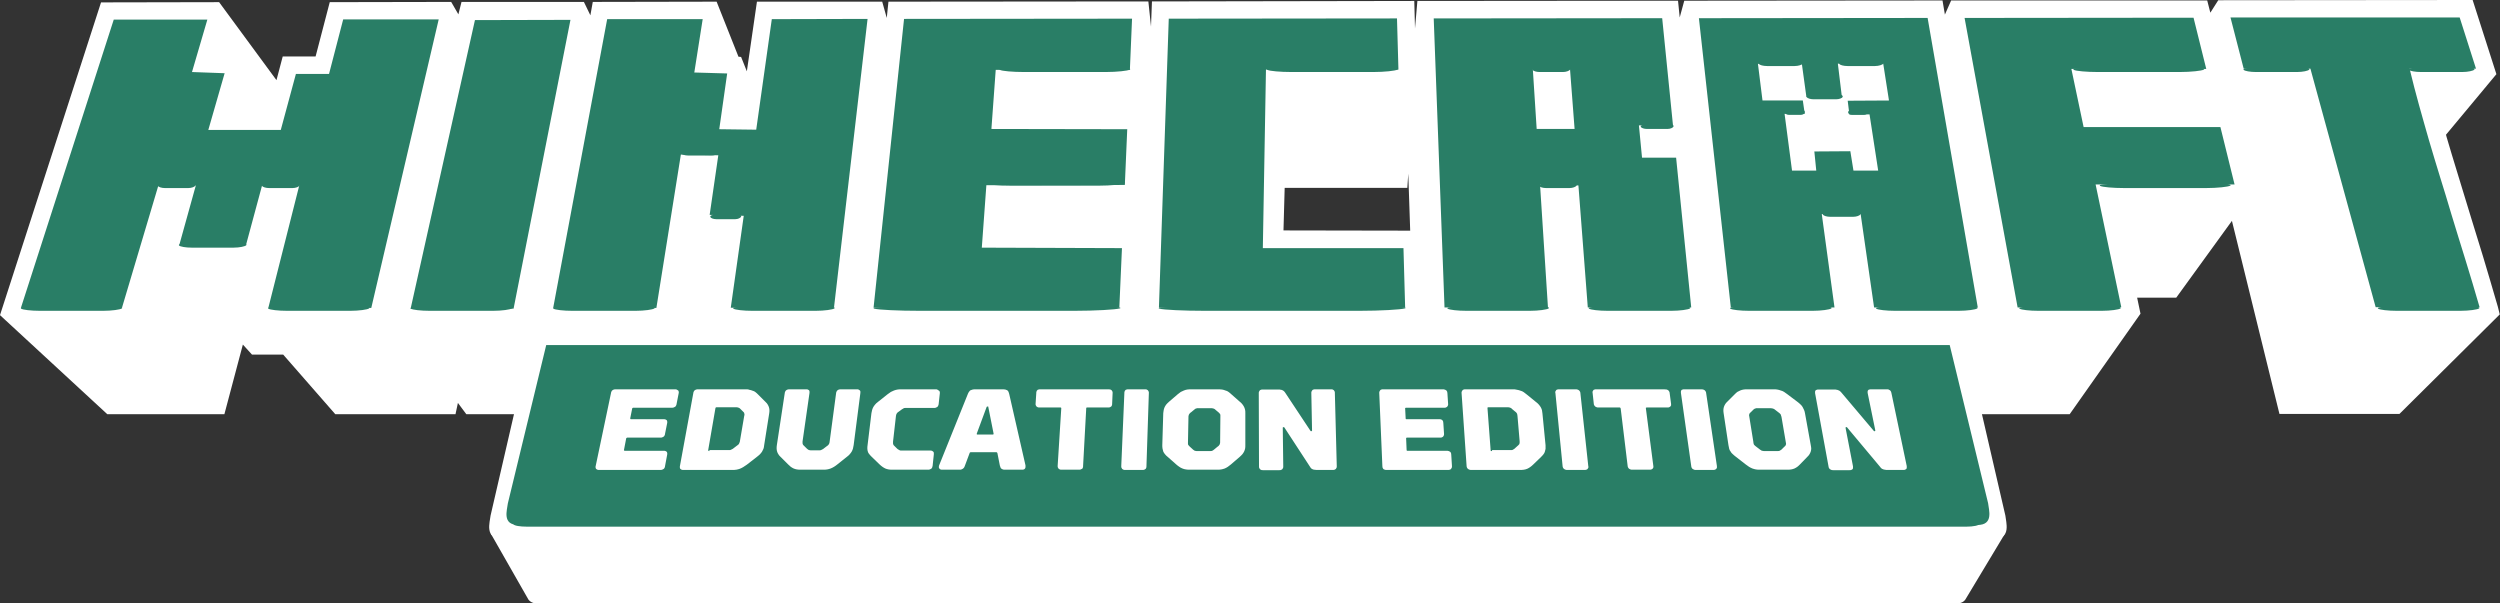
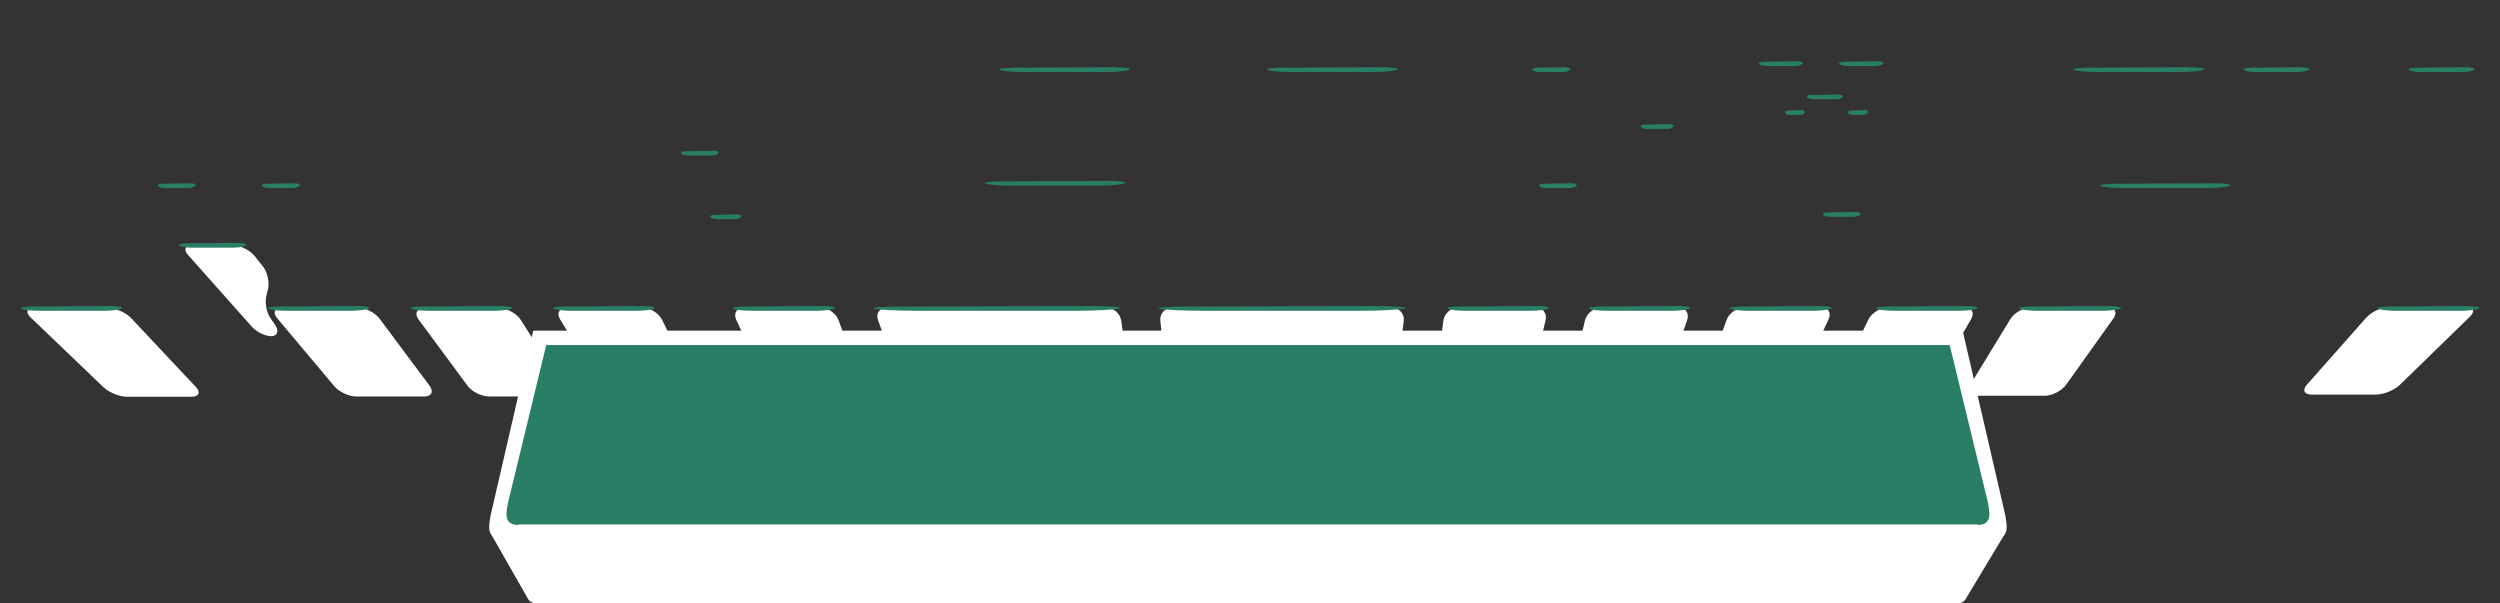
<svg xmlns="http://www.w3.org/2000/svg" width="232" height="56" viewBox="0 0 232 56" fill="none">
  <rect x="0" y="0" width="232" height="56" fill="#333333" stroke="none" />
  <g clip-path="url(#clip0_1512_2021)">
-     <path d="M231.8 28.466L231.087 26.024L230.419 23.781C230.419 23.781 228.303 16.92 228.036 16.009C227.702 14.899 227.345 13.767 227.034 12.679L226.989 12.501L231.666 6.883L229.461 0L205.854 0.022L205.119 1.177L204.829 0.044H181.066L180.487 1.354L180.264 0.044L156.3 0.067L155.877 1.621L155.721 0.067L131.534 0.089L131.312 2.642L131.245 0.089L106.902 0.133L106.813 2.465L106.568 0.133L82.448 0.155L82.292 1.665L81.869 0.155H70.244L69.308 6.617L68.774 5.285L68.529 5.262L66.502 0.155L55.01 0.178L54.787 1.421L54.186 0.178H42.828L42.538 1.332L41.87 0.178L30.601 0.2L29.287 5.24H26.236L25.657 7.439L20.334 0.2L9.376 0.222L0 29.244L9.955 38.436H20.824L22.538 31.975L23.385 32.907H26.28L31.113 38.436H42.271L42.494 37.392L43.273 38.436H54.52L54.721 37.304L55.433 38.436H66.792L67.66 32.374L70.578 38.436H82.07L82.203 37.037L82.693 38.436H106.613L106.702 36.238L106.969 38.436H131.089L131.312 36.016L131.401 38.436H143.227L143.605 36.749L143.717 38.436H155.409L155.899 36.971L156.033 38.436H167.591L168.193 37.148L168.371 38.436H179.818L180.509 37.259L180.709 38.436H192.068L198.638 29.11L198.326 27.622H201.956L207.123 20.495L211.533 38.414H222.668L231.978 29.177L231.8 28.466V28.466ZM119.107 21.383L119.218 17.431H130.599L130.688 16.12L130.866 21.405L119.107 21.383Z" fill="white" />
-     <path d="M20.846 6.795L19.331 12.057H26.057L27.46 6.861H30.534L31.848 1.799H40.712L34.454 28.578H24.899L27.772 17.209H24.32L22.828 22.738H16.637L18.173 17.209H14.699L11.314 28.578H1.938L10.556 1.821H19.242L17.817 6.684L20.846 6.795ZM52.939 1.843L47.66 28.644H38.106L44.075 1.865L52.939 1.843ZM65.856 19.94L66.658 14.411L63.184 14.344L60.912 28.578H51.335L56.346 1.777H65.21L64.431 6.728L67.482 6.817L66.747 11.991L70.177 12.035L71.624 1.777L80.511 1.754L77.393 28.555H67.816L69.019 20.029L65.856 19.94ZM104.118 23.026L103.873 28.555H81.067L83.896 1.754L105.054 1.732L104.853 6.484H92.403L92.003 11.968L104.608 11.991L104.385 17.164L91.535 17.186L91.112 22.982L104.118 23.026ZM228.258 1.621L229.773 6.373H223.604L223.648 6.528C223.893 7.572 224.183 8.638 224.472 9.704C224.762 10.792 225.096 11.88 225.408 13.012C225.742 14.122 226.076 15.277 226.432 16.409C226.788 17.564 227.145 18.696 227.479 19.851C227.702 20.562 227.902 21.25 228.125 21.96C228.347 22.671 228.57 23.404 228.793 24.114L229.461 26.313C229.684 27.045 229.884 27.778 230.107 28.511H220.463L214.406 6.373H208.214L206.989 1.621H228.258V1.621ZM206.054 11.791L207.368 17.12H194.473L196.856 28.511L187.235 28.533L182.313 1.665L203.56 1.643L204.74 6.395H192.223L193.359 11.791H206.054ZM169.061 19.873L170.242 28.533H160.62L157.658 1.688L178.883 1.665L183.538 28.533H173.916L172.669 19.873H169.061V19.873ZM175.297 9.326L174.763 5.907H170.553L170.932 9.037L167.636 9.015L167.213 5.929H163.137L163.56 9.326H167.302L167.48 10.569H165.609L166.3 15.832H168.549L168.371 14.056L171.712 14.034L172.001 15.832H174.295L173.493 10.614H171.622L171.467 9.348L175.297 9.326V9.326ZM152.38 14.633H155.543L156.946 28.533H147.347L146.478 17.209L142.915 17.12L143.65 28.533H134.051L133.049 1.71L154.251 1.688L155.253 11.635H152.091L152.38 14.633V14.633ZM146.122 11.968L145.699 6.439H142.247L142.603 11.968H146.122V11.968ZM117.481 6.462H129.775L129.641 1.71L108.461 1.732L107.548 28.555H130.398L130.242 23.026H117.191L117.481 6.462Z" fill="#297E66" />
    <path d="M3.184 28.579C2.494 28.579 2.338 28.979 2.828 29.445L9.621 35.951C10.111 36.417 11.091 36.817 11.781 36.817H17.772C18.463 36.817 18.641 36.395 18.173 35.906L12.16 29.511C11.692 29.001 10.734 28.601 10.044 28.601L3.184 28.579V28.579ZM26.169 28.579C25.478 28.579 25.278 29.001 25.723 29.534L31.024 35.84C31.469 36.373 32.382 36.794 33.073 36.794H39.353C40.044 36.794 40.266 36.35 39.865 35.795L35.211 29.556C34.787 29.001 33.897 28.557 33.206 28.557L26.169 28.579V28.579Z" fill="white" />
    <path d="M17.884 22.738C17.194 22.738 16.993 23.16 17.461 23.671L23.363 30.31C23.83 30.821 24.654 31.22 25.211 31.198C25.768 31.176 25.902 30.688 25.523 30.132L25.122 29.555C24.721 29 24.543 28.001 24.744 27.335L24.855 26.913C25.033 26.247 24.833 25.27 24.409 24.737L23.608 23.738C23.184 23.205 22.271 22.761 21.581 22.761L17.884 22.738V22.738ZM39.353 28.645C38.663 28.645 38.44 29.089 38.841 29.644L43.385 35.795C43.785 36.35 44.699 36.794 45.389 36.794H51.58C52.271 36.794 52.538 36.328 52.16 35.728L48.329 29.688C47.972 29.111 47.104 28.622 46.413 28.622L39.353 28.645V28.645ZM52.583 28.578C51.892 28.578 51.625 29.067 51.981 29.644L55.656 35.661C56.012 36.239 56.881 36.727 57.571 36.727H63.651C64.342 36.727 64.654 36.217 64.342 35.595L61.447 29.688C61.135 29.067 60.333 28.556 59.643 28.556L52.583 28.578V28.578ZM69.063 28.556C68.373 28.556 68.039 29.067 68.328 29.688L71.09 35.661C71.38 36.283 72.181 36.794 72.872 36.794H79.152C79.843 36.794 80.221 36.261 79.976 35.617L77.816 29.71C77.571 29.067 76.814 28.534 76.123 28.534L69.063 28.556V28.556ZM82.315 28.556C81.624 28.556 81.246 29.089 81.491 29.733L83.54 35.439C83.762 36.083 84.52 36.616 85.21 36.616H103.784C104.475 36.616 104.965 36.061 104.853 35.373L104.052 29.777C103.963 29.089 103.317 28.534 102.626 28.534L82.315 28.556V28.556ZM108.795 28.556C108.105 28.556 107.593 29.111 107.682 29.799L108.305 35.572C108.372 36.261 108.996 36.816 109.686 36.816H128.171C128.862 36.816 129.485 36.261 129.574 35.572L130.265 29.799C130.354 29.111 129.842 28.556 129.151 28.556H108.795ZM135.343 28.534C134.652 28.534 134.029 29.089 133.94 29.777L133.227 35.462C133.138 36.15 133.628 36.705 134.318 36.705H140.51C141.2 36.705 141.891 36.15 142.046 35.484L143.427 29.733C143.583 29.067 143.16 28.512 142.47 28.512L135.343 28.534V28.534ZM148.616 28.534C147.926 28.534 147.236 29.089 147.08 29.755L145.743 35.395C145.588 36.061 146.011 36.616 146.701 36.616H152.893C153.583 36.616 154.34 36.083 154.563 35.439L156.567 29.71C156.79 29.067 156.411 28.534 155.721 28.534H148.616V28.534ZM161.89 28.534C161.2 28.534 160.443 29.067 160.22 29.71L158.149 35.528C157.926 36.172 158.304 36.705 158.973 36.705H165.142C165.832 36.705 166.634 36.194 166.923 35.572L169.685 29.644C169.975 29.022 169.663 28.512 168.972 28.512L161.89 28.534V28.534ZM175.186 28.534C174.496 28.534 173.694 29.044 173.382 29.666L170.487 35.595C170.175 36.217 170.509 36.727 171.2 36.727H177.569C178.26 36.727 179.106 36.239 179.44 35.639L182.914 29.622C183.271 29.022 182.981 28.534 182.291 28.534H175.186V28.534ZM188.482 28.534C187.792 28.534 186.923 29.022 186.567 29.599L182.87 35.661C182.513 36.239 182.781 36.727 183.471 36.727H189.752C190.442 36.727 191.333 36.261 191.734 35.706L196.121 29.555C196.522 29 196.277 28.534 195.587 28.534H188.482V28.534ZM221.711 28.512C221.02 28.512 220.085 28.933 219.617 29.444L214.094 35.684C213.626 36.194 213.827 36.616 214.517 36.616H220.508C221.199 36.616 222.156 36.217 222.669 35.75L229.216 29.378C229.706 28.889 229.55 28.512 228.86 28.512H221.711V28.512Z" fill="white" />
    <path d="M3.118 28.443C2.316 28.443 1.804 28.532 1.96 28.643C2.115 28.754 2.895 28.843 3.697 28.843H9.576C10.378 28.843 11.158 28.732 11.313 28.621C11.469 28.51 10.935 28.399 10.155 28.399L3.118 28.443V28.443ZM17.394 22.581C16.859 22.581 16.525 22.67 16.614 22.781C16.725 22.892 17.238 22.981 17.772 22.981H21.692C22.226 22.981 22.739 22.87 22.85 22.759C22.961 22.626 22.605 22.537 22.07 22.537L17.394 22.581V22.581ZM24.743 17.052C24.454 17.052 24.253 17.141 24.32 17.252C24.387 17.363 24.676 17.452 24.966 17.452H27.148C27.438 17.452 27.727 17.341 27.794 17.23C27.861 17.097 27.661 17.008 27.371 17.008L24.743 17.052V17.052ZM15.077 17.052C14.788 17.052 14.587 17.141 14.654 17.252C14.721 17.363 15.011 17.452 15.3 17.452H17.483C17.772 17.452 18.062 17.341 18.128 17.23C18.195 17.097 17.995 17.008 17.705 17.008L15.077 17.052V17.052ZM63.629 14.033C63.339 14.033 63.139 14.121 63.206 14.232C63.272 14.343 63.562 14.432 63.852 14.432H66.034C66.324 14.432 66.613 14.321 66.68 14.21C66.747 14.077 66.546 13.988 66.257 13.988L63.629 14.033V14.033ZM142.647 6.283C142.358 6.283 142.157 6.372 142.224 6.483C142.291 6.594 142.58 6.683 142.87 6.683H145.053C145.342 6.683 145.632 6.572 145.698 6.461C145.765 6.328 145.565 6.239 145.275 6.239L142.647 6.283V6.283ZM143.249 17.052C142.959 17.052 142.759 17.141 142.825 17.252C142.892 17.363 143.182 17.452 143.471 17.452H145.654C145.943 17.452 146.233 17.341 146.3 17.23C146.367 17.097 146.166 17.008 145.877 17.008L143.249 17.052V17.052ZM169.596 19.717C169.306 19.717 169.106 19.806 169.172 19.917C169.239 20.028 169.529 20.117 169.818 20.117H172.001C172.29 20.117 172.58 20.006 172.647 19.895C172.714 19.761 172.513 19.672 172.224 19.672L169.596 19.717V19.717ZM171.199 5.728C170.843 5.728 170.62 5.817 170.687 5.928C170.754 6.039 171.088 6.128 171.444 6.128H174.005C174.339 6.128 174.696 6.017 174.762 5.906C174.829 5.772 174.607 5.684 174.25 5.684L171.199 5.728V5.728ZM163.738 5.728C163.382 5.728 163.159 5.817 163.226 5.928C163.293 6.039 163.627 6.128 163.983 6.128H166.544C166.878 6.128 167.235 6.017 167.302 5.906C167.368 5.772 167.146 5.684 166.789 5.684L163.738 5.728V5.728ZM168.081 8.814C167.792 8.814 167.613 8.903 167.68 9.014C167.725 9.125 168.014 9.214 168.304 9.214H170.397C170.687 9.214 170.954 9.103 170.999 8.992C171.043 8.859 170.865 8.77 170.575 8.77L168.081 8.814ZM165.876 10.258C165.72 10.258 165.609 10.347 165.653 10.458C165.676 10.569 165.832 10.657 165.988 10.657H167.146C167.302 10.657 167.457 10.546 167.48 10.435C167.502 10.302 167.413 10.213 167.257 10.213L165.876 10.258ZM171.734 10.258C171.578 10.258 171.466 10.347 171.511 10.458C171.533 10.569 171.689 10.657 171.845 10.657H173.003C173.159 10.657 173.315 10.546 173.337 10.435C173.359 10.302 173.27 10.213 173.114 10.213L171.734 10.258ZM152.647 11.568C152.38 11.568 152.224 11.657 152.268 11.768C152.313 11.879 152.58 11.967 152.825 11.967H154.741C155.008 11.967 155.253 11.857 155.297 11.745C155.342 11.612 155.186 11.523 154.919 11.523L152.647 11.568V11.568ZM66.279 19.939C66.034 19.939 65.878 20.028 65.923 20.139C65.967 20.25 66.212 20.339 66.457 20.339H68.239C68.484 20.339 68.707 20.228 68.773 20.117C68.818 19.983 68.662 19.895 68.417 19.895L66.279 19.939V19.939ZM26.057 28.443C25.255 28.443 24.743 28.532 24.899 28.643C25.055 28.754 25.834 28.843 26.636 28.843H32.516C33.318 28.843 34.097 28.732 34.253 28.621C34.409 28.488 33.874 28.399 33.095 28.399L26.057 28.443V28.443ZM39.286 28.443C38.484 28.443 37.972 28.532 38.128 28.643C38.284 28.754 39.063 28.843 39.865 28.843H45.767C46.569 28.843 47.348 28.732 47.504 28.621C47.66 28.51 47.126 28.399 46.346 28.399L39.286 28.443V28.443ZM52.515 28.443C51.714 28.443 51.201 28.532 51.357 28.643C51.513 28.754 52.293 28.843 53.094 28.843H58.996C59.798 28.843 60.578 28.732 60.733 28.621C60.889 28.488 60.355 28.399 59.575 28.399L52.515 28.443V28.443ZM69.219 28.443C68.417 28.443 67.905 28.532 68.061 28.643C68.217 28.754 68.996 28.843 69.798 28.843H75.7C76.501 28.843 77.281 28.732 77.437 28.621C77.593 28.51 77.058 28.399 76.279 28.399L69.219 28.443V28.443ZM93.049 16.83C91.958 16.83 91.223 16.919 91.446 17.03C91.668 17.141 92.737 17.23 93.829 17.23H101.98C103.071 17.23 104.162 17.119 104.363 17.008C104.586 16.875 103.851 16.786 102.759 16.786L93.049 16.83V16.83ZM94.274 6.283C93.25 6.283 92.559 6.372 92.782 6.483C92.982 6.594 93.984 6.683 95.009 6.683H102.626C103.65 6.683 104.652 6.572 104.853 6.461C105.053 6.328 104.363 6.239 103.338 6.239L94.274 6.283V6.283ZM119.107 6.283C118.082 6.283 117.392 6.372 117.614 6.483C117.815 6.594 118.817 6.683 119.841 6.683H127.458C128.483 6.683 129.485 6.572 129.685 6.461C129.886 6.328 129.195 6.239 128.171 6.239L119.107 6.283V6.283ZM208.971 6.283C208.459 6.283 208.103 6.372 208.214 6.483C208.325 6.594 208.815 6.683 209.35 6.683H213.18C213.693 6.683 214.205 6.572 214.294 6.461C214.405 6.328 214.049 6.239 213.537 6.239L208.971 6.283V6.283ZM224.294 6.283C223.782 6.283 223.425 6.372 223.537 6.483C223.648 6.594 224.138 6.683 224.672 6.683H228.503C229.015 6.683 229.528 6.572 229.617 6.461C229.728 6.328 229.372 6.239 228.859 6.239L224.294 6.283V6.283ZM193.938 6.283C192.914 6.283 192.223 6.372 192.446 6.483C192.646 6.594 193.649 6.683 194.673 6.683H202.29C203.314 6.683 204.316 6.572 204.517 6.461C204.717 6.328 204.027 6.239 203.002 6.239L193.938 6.283V6.283ZM196.388 17.052C195.363 17.052 194.673 17.141 194.896 17.252C195.096 17.363 196.098 17.452 197.123 17.452H204.74C205.764 17.452 206.766 17.341 206.967 17.23C207.167 17.097 206.477 17.008 205.452 17.008L196.388 17.052V17.052ZM135.498 28.443C134.696 28.443 134.184 28.532 134.34 28.643C134.496 28.754 135.275 28.843 136.077 28.843H141.979C142.781 28.843 143.56 28.732 143.716 28.621C143.872 28.488 143.338 28.399 142.558 28.399L135.498 28.443V28.443ZM148.616 28.443C147.814 28.443 147.302 28.532 147.458 28.643C147.614 28.754 148.393 28.843 149.195 28.843H155.097C155.899 28.843 156.678 28.732 156.834 28.621C156.99 28.488 156.455 28.399 155.676 28.399L148.616 28.443V28.443ZM161.734 28.443C160.932 28.443 160.42 28.532 160.576 28.643C160.732 28.754 161.511 28.843 162.313 28.843H168.215C169.016 28.843 169.796 28.732 169.952 28.621C170.108 28.488 169.573 28.399 168.794 28.399L161.734 28.443V28.443ZM175.275 28.443C174.473 28.443 173.961 28.532 174.117 28.643C174.272 28.754 175.052 28.843 175.854 28.843H181.756C182.557 28.843 183.337 28.732 183.493 28.621C183.649 28.488 183.114 28.399 182.335 28.399L175.275 28.443V28.443ZM188.571 28.443C187.769 28.443 187.257 28.532 187.413 28.643C187.568 28.754 188.348 28.843 189.15 28.843H195.052C195.853 28.843 196.633 28.732 196.789 28.621C196.945 28.488 196.41 28.399 195.631 28.399L188.571 28.443V28.443ZM221.844 28.443C221.042 28.443 220.53 28.532 220.686 28.643C220.842 28.754 221.621 28.843 222.423 28.843H228.325C229.127 28.843 229.906 28.732 230.062 28.621C230.218 28.488 229.683 28.399 228.904 28.399L221.844 28.443V28.443ZM83.962 28.443C82.025 28.443 80.755 28.532 81.134 28.643C81.513 28.754 83.406 28.843 85.343 28.843H99.708C101.646 28.843 103.539 28.732 103.918 28.621C104.296 28.51 103.004 28.399 101.067 28.399L83.962 28.443V28.443ZM110.421 28.443C108.483 28.443 107.214 28.532 107.592 28.643C107.971 28.754 109.864 28.843 111.802 28.843H126.167C128.104 28.843 129.997 28.732 130.376 28.621C130.754 28.51 129.463 28.399 127.525 28.399L110.421 28.443Z" fill="#297E66" />
    <path d="M181.645 56.001C181.645 56.001 182.135 56.001 182.38 55.645L186.01 49.606L183.56 46.764H47.594L45.545 49.517L49.041 55.645C49.309 56.001 49.776 56.001 49.776 56.001" fill="white" />
    <path d="M185.12 50.005V49.983C186.634 49.983 186.166 48.473 186.1 47.852L182.135 30.688H49.487L45.523 47.852C45.456 48.473 44.966 49.961 46.503 49.961V50.005H185.12V50.005Z" fill="white" />
-     <path d="M180.845 54.402C180.845 54.402 181.335 54.402 181.58 54.046L184.475 48.34H47.105L49.8 54.069C50.068 54.424 50.535 54.424 50.535 54.424" fill="white" />
    <path d="M183.516 48.673V48.717C185.031 48.717 184.563 47.319 184.496 46.697L180.933 32.02H50.69L47.127 46.719C47.06 47.341 46.57 48.717 48.107 48.717V48.673H183.516Z" fill="#297E66" />
-     <path d="M48.708 48.408C48.084 48.43 47.617 48.541 47.661 48.652C47.706 48.785 48.263 48.874 48.886 48.874H182.492C183.115 48.874 183.672 48.763 183.716 48.608C183.761 48.452 183.293 48.363 182.67 48.363L48.708 48.408V48.408Z" fill="#297E66" />
    <path d="M62.695 36.926H57.149C57.082 36.926 57.038 36.926 56.971 36.948C56.926 36.97 56.882 36.97 56.837 37.015C56.793 37.037 56.771 37.081 56.748 37.126C56.726 37.17 56.704 37.214 56.704 37.259L55.278 44.053C55.256 44.12 55.256 44.164 55.278 44.209C55.278 44.253 55.301 44.276 55.323 44.32C55.345 44.342 55.39 44.364 55.434 44.386C55.479 44.409 55.546 44.409 55.59 44.409H61.269C61.336 44.409 61.403 44.409 61.448 44.386L61.581 44.32C61.626 44.298 61.648 44.253 61.67 44.209C61.693 44.164 61.715 44.12 61.715 44.053L61.915 42.988C61.915 42.921 61.938 42.877 61.915 42.832C61.915 42.788 61.893 42.766 61.871 42.721C61.849 42.699 61.804 42.677 61.759 42.655C61.715 42.632 61.648 42.632 61.603 42.632H57.973C57.951 42.632 57.951 42.632 57.929 42.61L57.906 42.588V42.544L58.107 41.5C58.107 41.478 58.107 41.456 58.129 41.456C58.151 41.456 58.151 41.433 58.151 41.433C58.174 41.433 58.174 41.411 58.196 41.411H61.269C61.336 41.411 61.403 41.411 61.448 41.389L61.581 41.322C61.626 41.3 61.648 41.256 61.67 41.211C61.693 41.167 61.715 41.122 61.715 41.056L61.915 40.057C61.915 39.99 61.938 39.946 61.915 39.901C61.915 39.857 61.893 39.835 61.871 39.79C61.849 39.768 61.804 39.746 61.759 39.724C61.715 39.701 61.648 39.701 61.603 39.701H58.552C58.53 39.701 58.53 39.701 58.508 39.679L58.486 39.657V39.612L58.664 38.724C58.664 38.702 58.664 38.68 58.686 38.68C58.686 38.658 58.708 38.658 58.708 38.658C58.73 38.658 58.73 38.636 58.753 38.636H62.338C62.405 38.636 62.45 38.636 62.517 38.613L62.65 38.547C62.695 38.525 62.717 38.48 62.739 38.436C62.762 38.391 62.784 38.347 62.784 38.303L62.984 37.281C62.984 37.237 63.007 37.17 62.984 37.148C62.984 37.103 62.962 37.081 62.94 37.037C62.917 37.015 62.873 36.992 62.828 36.97C62.806 36.926 62.762 36.926 62.695 36.926V36.926ZM65.835 42.655H65.79C65.768 42.655 65.768 42.655 65.746 42.632C65.746 42.632 65.724 42.61 65.724 42.588V42.544L66.392 38.68C66.392 38.658 66.392 38.636 66.414 38.636C66.414 38.613 66.436 38.613 66.436 38.613C66.436 38.613 66.459 38.591 66.481 38.591H68.352C68.396 38.591 68.441 38.613 68.485 38.613C68.53 38.636 68.552 38.636 68.597 38.658C68.641 38.68 68.663 38.702 68.708 38.747L68.931 38.969L69.02 39.057C69.042 39.08 69.064 39.124 69.064 39.146C69.064 39.191 69.087 39.213 69.087 39.257C69.087 39.302 69.087 39.346 69.064 39.391L68.663 41.744C68.663 41.789 68.641 41.855 68.619 41.877C68.597 41.922 68.597 41.966 68.574 41.988C68.552 42.033 68.53 42.055 68.485 42.077C68.463 42.099 68.418 42.144 68.374 42.166L68.084 42.388C68.04 42.432 67.995 42.455 67.951 42.477L67.817 42.544C67.773 42.566 67.728 42.566 67.683 42.566H65.835V42.655ZM69.153 36.926H64.788C64.721 36.926 64.677 36.926 64.61 36.948C64.566 36.97 64.521 36.97 64.477 37.015C64.432 37.037 64.41 37.081 64.387 37.126C64.365 37.17 64.343 37.214 64.343 37.259L63.096 44.053C63.096 44.12 63.073 44.164 63.096 44.209C63.096 44.253 63.118 44.276 63.14 44.32C63.163 44.342 63.207 44.364 63.252 44.386C63.296 44.409 63.363 44.409 63.43 44.409H67.928C68.084 44.409 68.218 44.409 68.329 44.386C68.441 44.364 68.552 44.342 68.663 44.298C68.775 44.253 68.864 44.209 68.975 44.142C69.087 44.076 69.176 44.009 69.309 43.92L70.222 43.21C70.334 43.121 70.423 43.054 70.512 42.965C70.601 42.877 70.646 42.81 70.712 42.721L70.846 42.455C70.868 42.366 70.913 42.255 70.913 42.122L71.381 39.168C71.403 39.057 71.403 38.946 71.403 38.858C71.403 38.769 71.381 38.68 71.358 38.591C71.336 38.502 71.291 38.436 71.247 38.347C71.202 38.258 71.136 38.191 71.046 38.103L70.356 37.414C70.267 37.325 70.2 37.259 70.111 37.192C70.022 37.126 69.955 37.081 69.844 37.059C69.755 37.015 69.643 36.992 69.532 36.97C69.443 36.926 69.309 36.926 69.153 36.926V36.926ZM79.576 36.926H78.04C77.973 36.926 77.928 36.926 77.862 36.948C77.817 36.97 77.772 36.97 77.728 37.015C77.683 37.037 77.661 37.081 77.639 37.126C77.617 37.17 77.594 37.214 77.594 37.259L76.993 41.766C76.993 41.811 76.971 41.855 76.971 41.9C76.948 41.944 76.948 41.988 76.926 42.011C76.904 42.055 76.882 42.077 76.859 42.099C76.837 42.122 76.793 42.166 76.748 42.188L76.458 42.41C76.414 42.455 76.369 42.477 76.325 42.499L76.191 42.566C76.147 42.588 76.102 42.588 76.058 42.588H75.211C75.167 42.588 75.122 42.566 75.078 42.566C75.033 42.544 75.011 42.544 74.966 42.499C74.922 42.477 74.899 42.455 74.855 42.41L74.632 42.188L74.543 42.099C74.521 42.077 74.499 42.033 74.499 42.011C74.476 41.966 74.476 41.944 74.476 41.9V41.766L75.122 37.259V37.126C75.122 37.081 75.1 37.059 75.078 37.015C75.055 36.992 75.011 36.97 74.966 36.948C74.922 36.926 74.855 36.926 74.81 36.926H73.274C73.207 36.926 73.162 36.926 73.096 36.948C73.051 36.97 73.006 36.97 72.962 37.015C72.917 37.037 72.895 37.081 72.873 37.126C72.85 37.17 72.828 37.214 72.828 37.259L72.093 42.099C72.071 42.211 72.071 42.322 72.071 42.432C72.071 42.521 72.093 42.632 72.115 42.699C72.138 42.788 72.182 42.877 72.227 42.943C72.271 43.032 72.338 43.099 72.427 43.188L73.14 43.898C73.229 43.987 73.318 44.053 73.385 44.12C73.474 44.187 73.563 44.231 73.652 44.276C73.741 44.32 73.853 44.342 73.964 44.364C74.075 44.386 74.209 44.386 74.365 44.386H76.347C76.503 44.386 76.637 44.386 76.748 44.364C76.859 44.342 76.971 44.32 77.082 44.276C77.193 44.231 77.282 44.187 77.394 44.12C77.505 44.053 77.594 43.987 77.706 43.898L78.597 43.188C78.708 43.099 78.797 43.032 78.864 42.943C78.93 42.854 78.997 42.788 79.042 42.699C79.086 42.61 79.131 42.521 79.153 42.432C79.175 42.344 79.198 42.233 79.22 42.099L79.844 37.259V37.126C79.844 37.081 79.821 37.059 79.777 37.015C79.755 36.992 79.71 36.97 79.665 36.948C79.688 36.926 79.643 36.926 79.576 36.926V36.926ZM86.837 36.926H83.697C83.541 36.926 83.429 36.926 83.296 36.948C83.184 36.97 83.073 36.992 82.962 37.037C82.85 37.081 82.761 37.126 82.672 37.17C82.583 37.237 82.472 37.303 82.36 37.392L81.492 38.08C81.38 38.169 81.291 38.236 81.225 38.325C81.158 38.413 81.091 38.48 81.046 38.569C81.002 38.658 80.957 38.747 80.935 38.835C80.913 38.924 80.89 39.035 80.868 39.146L80.512 42.099C80.49 42.211 80.49 42.322 80.49 42.432C80.49 42.521 80.512 42.632 80.534 42.699C80.556 42.788 80.601 42.877 80.668 42.943C80.734 43.032 80.801 43.099 80.89 43.188L81.625 43.898C81.714 43.987 81.803 44.053 81.893 44.12C81.982 44.187 82.071 44.231 82.16 44.276C82.249 44.32 82.36 44.342 82.472 44.364C82.583 44.386 82.717 44.386 82.873 44.386H86.102C86.169 44.386 86.236 44.386 86.28 44.364L86.414 44.298C86.458 44.276 86.481 44.231 86.503 44.187C86.525 44.142 86.525 44.098 86.547 44.031L86.659 42.965V42.81C86.636 42.766 86.636 42.743 86.592 42.699C86.57 42.677 86.525 42.655 86.481 42.632C86.436 42.61 86.369 42.61 86.302 42.61H83.585C83.541 42.61 83.496 42.588 83.452 42.566C83.407 42.544 83.385 42.521 83.34 42.499C83.296 42.477 83.273 42.455 83.229 42.41L83.028 42.211L82.939 42.122C82.917 42.099 82.895 42.055 82.895 42.033C82.873 41.988 82.873 41.966 82.873 41.922V41.789L83.14 39.435C83.14 39.391 83.162 39.346 83.162 39.302C83.184 39.257 83.184 39.235 83.207 39.191C83.229 39.146 83.251 39.124 83.273 39.102C83.296 39.08 83.34 39.035 83.385 39.013L83.63 38.835C83.674 38.791 83.719 38.769 83.763 38.747C83.808 38.724 83.853 38.702 83.875 38.68C83.897 38.658 83.964 38.658 84.008 38.658H86.659C86.725 38.658 86.77 38.658 86.837 38.636L86.971 38.569C87.015 38.547 87.037 38.502 87.06 38.458C87.082 38.413 87.082 38.369 87.104 38.325L87.216 37.303V37.17C87.193 37.126 87.193 37.103 87.149 37.059C87.126 37.037 87.082 37.015 87.037 36.992C86.971 36.926 86.904 36.926 86.837 36.926V36.926ZM90.712 41.1H90.668L90.645 41.078V41.056V41.011L91.558 38.547C91.558 38.547 91.558 38.525 91.581 38.525L91.603 38.502H91.692C91.692 38.502 91.714 38.502 91.714 38.525V38.547L92.204 41.011V41.056C92.204 41.078 92.204 41.078 92.182 41.078L92.16 41.1H90.712ZM92.984 36.926H90.556C90.445 36.926 90.356 36.926 90.267 36.948C90.177 36.97 90.133 36.992 90.066 37.015C90.022 37.037 89.977 37.081 89.933 37.148C89.888 37.192 89.866 37.259 89.821 37.348L87.149 43.987C87.126 44.053 87.126 44.098 87.126 44.142C87.126 44.187 87.126 44.231 87.171 44.276C87.193 44.32 87.238 44.342 87.282 44.364C87.327 44.386 87.394 44.386 87.483 44.386H89.042C89.109 44.386 89.175 44.386 89.22 44.364L89.353 44.298C89.398 44.276 89.42 44.231 89.465 44.187C89.487 44.142 89.532 44.076 89.554 43.987L89.977 42.854C89.977 42.832 89.999 42.81 89.999 42.81C89.999 42.788 90.022 42.788 90.022 42.788C90.044 42.788 90.044 42.766 90.066 42.766H92.472C92.494 42.766 92.494 42.766 92.516 42.788L92.538 42.81C92.538 42.832 92.561 42.832 92.561 42.854L92.783 43.987L92.85 44.187C92.872 44.231 92.895 44.276 92.939 44.298C92.984 44.32 93.006 44.342 93.073 44.364C93.14 44.386 93.184 44.386 93.251 44.386H94.81C94.899 44.386 94.944 44.386 95.01 44.364C95.055 44.342 95.1 44.32 95.122 44.276C95.144 44.231 95.166 44.209 95.166 44.142V43.987L93.652 37.348C93.63 37.259 93.607 37.214 93.585 37.148C93.563 37.103 93.518 37.059 93.474 37.015C93.429 36.992 93.362 36.97 93.296 36.948C93.184 36.926 93.073 36.926 92.984 36.926ZM102.828 36.926H96.547C96.48 36.926 96.436 36.926 96.369 36.948C96.324 36.97 96.28 36.97 96.258 37.015C96.235 37.037 96.191 37.081 96.191 37.126C96.168 37.17 96.168 37.214 96.168 37.259L96.102 38.28C96.102 38.325 96.102 38.391 96.124 38.413C96.146 38.458 96.168 38.48 96.191 38.525C96.213 38.547 96.258 38.569 96.302 38.591C96.347 38.613 96.413 38.613 96.48 38.613H98.418C98.44 38.613 98.44 38.613 98.463 38.636L98.485 38.658V38.702L98.151 44.031C98.151 44.098 98.151 44.142 98.173 44.187C98.195 44.231 98.218 44.253 98.24 44.298C98.262 44.32 98.307 44.342 98.351 44.364C98.396 44.386 98.463 44.386 98.529 44.386H100.111C100.177 44.386 100.244 44.386 100.289 44.364L100.422 44.298C100.467 44.276 100.489 44.231 100.489 44.187C100.511 44.142 100.511 44.098 100.511 44.031L100.801 38.702V38.658C100.801 38.636 100.823 38.636 100.823 38.636C100.823 38.636 100.845 38.613 100.868 38.613H102.828C102.894 38.613 102.939 38.613 103.006 38.591C103.05 38.569 103.095 38.547 103.117 38.525C103.139 38.502 103.184 38.458 103.184 38.413C103.206 38.369 103.206 38.325 103.206 38.28L103.251 37.259C103.251 37.214 103.251 37.148 103.229 37.126C103.206 37.081 103.184 37.059 103.162 37.015C103.139 36.992 103.095 36.97 103.05 36.948C102.939 36.926 102.872 36.926 102.828 36.926V36.926ZM106.257 36.926H104.721C104.654 36.926 104.609 36.926 104.543 36.948C104.498 36.97 104.453 36.97 104.431 37.015C104.409 37.037 104.364 37.081 104.364 37.126C104.342 37.17 104.342 37.214 104.342 37.259L104.053 44.053C104.053 44.12 104.053 44.164 104.075 44.209C104.097 44.253 104.119 44.276 104.142 44.32C104.164 44.342 104.208 44.364 104.253 44.386C104.298 44.409 104.364 44.409 104.431 44.409H106.012C106.079 44.409 106.146 44.409 106.191 44.386C106.235 44.364 106.28 44.342 106.302 44.32C106.324 44.298 106.369 44.253 106.369 44.209C106.391 44.164 106.391 44.12 106.391 44.053L106.614 37.259C106.614 37.214 106.614 37.148 106.591 37.126C106.569 37.081 106.547 37.059 106.525 37.015C106.502 36.992 106.458 36.97 106.413 36.948C106.391 36.926 106.324 36.926 106.257 36.926V36.926ZM111.179 42.655H111.023C110.979 42.655 110.934 42.632 110.89 42.632C110.845 42.61 110.823 42.61 110.778 42.566C110.734 42.544 110.712 42.521 110.667 42.477L110.422 42.255L110.333 42.166C110.311 42.144 110.289 42.099 110.266 42.077C110.244 42.033 110.244 42.011 110.244 41.966V41.833L110.289 39.479C110.289 39.435 110.289 39.391 110.311 39.346C110.311 39.302 110.333 39.279 110.355 39.235C110.378 39.191 110.4 39.168 110.422 39.146C110.444 39.124 110.489 39.08 110.533 39.057L110.801 38.835C110.845 38.791 110.89 38.769 110.912 38.747C110.957 38.724 110.979 38.702 111.023 38.702C111.068 38.68 111.113 38.68 111.157 38.68H112.449C112.493 38.68 112.538 38.702 112.582 38.702C112.627 38.724 112.649 38.724 112.694 38.747C112.738 38.769 112.761 38.791 112.805 38.835L113.072 39.057L113.162 39.146C113.184 39.168 113.206 39.213 113.228 39.235C113.251 39.279 113.251 39.302 113.251 39.346V39.479L113.228 41.833C113.228 41.877 113.228 41.944 113.206 41.966C113.206 42.011 113.184 42.055 113.162 42.077C113.139 42.122 113.117 42.144 113.095 42.166C113.072 42.188 113.028 42.233 112.983 42.255L112.716 42.477C112.672 42.521 112.627 42.544 112.605 42.566C112.56 42.588 112.538 42.61 112.493 42.632C112.449 42.655 112.404 42.655 112.36 42.655H111.179V42.655ZM112.961 36.926H110.578C110.422 36.926 110.311 36.926 110.177 36.948C110.066 36.97 109.954 36.992 109.865 37.037C109.776 37.081 109.665 37.126 109.576 37.17C109.487 37.237 109.398 37.303 109.286 37.392L108.485 38.08C108.395 38.169 108.306 38.236 108.24 38.325C108.173 38.413 108.128 38.48 108.084 38.569C108.039 38.658 108.017 38.747 107.995 38.835C107.972 38.924 107.972 39.035 107.95 39.146L107.861 42.099C107.861 42.211 107.861 42.322 107.883 42.432C107.905 42.521 107.928 42.632 107.95 42.699C107.995 42.788 108.039 42.877 108.106 42.943C108.173 43.032 108.24 43.099 108.351 43.188L109.153 43.898C109.242 43.987 109.353 44.053 109.442 44.12C109.531 44.187 109.62 44.231 109.732 44.276C109.821 44.32 109.932 44.342 110.066 44.364C110.177 44.386 110.311 44.386 110.467 44.386H112.917C113.072 44.386 113.206 44.386 113.317 44.364C113.429 44.342 113.54 44.32 113.651 44.276C113.741 44.231 113.852 44.187 113.941 44.12C114.03 44.053 114.119 43.987 114.231 43.898L115.055 43.188C115.144 43.099 115.233 43.032 115.3 42.943C115.366 42.854 115.411 42.788 115.455 42.699C115.5 42.61 115.522 42.521 115.545 42.432C115.567 42.344 115.567 42.233 115.567 42.099V39.146C115.567 39.035 115.567 38.924 115.545 38.835C115.522 38.747 115.5 38.658 115.455 38.569C115.411 38.48 115.366 38.413 115.3 38.325C115.233 38.236 115.166 38.169 115.055 38.08L114.275 37.392C114.186 37.303 114.097 37.237 114.008 37.17C113.919 37.103 113.83 37.059 113.718 37.037C113.629 36.992 113.518 36.97 113.406 36.948C113.228 36.926 113.117 36.926 112.961 36.926V36.926ZM123.54 36.926H122.07C122.003 36.926 121.936 36.926 121.892 36.948C121.847 36.97 121.803 36.97 121.78 37.015C121.758 37.037 121.736 37.081 121.714 37.126C121.691 37.17 121.691 37.214 121.691 37.259L121.758 40.745V40.767C121.758 40.767 121.758 40.789 121.736 40.789C121.736 40.789 121.714 40.789 121.714 40.812H121.691H121.669H121.647C121.647 40.812 121.625 40.812 121.625 40.789C121.625 40.767 121.625 40.789 121.602 40.767L119.264 37.237C119.219 37.192 119.197 37.126 119.152 37.103C119.108 37.059 119.063 37.037 119.019 37.015C118.974 36.992 118.93 36.97 118.863 36.97C118.796 36.948 118.729 36.948 118.663 36.948H117.17C117.104 36.948 117.059 36.948 117.014 36.97C116.97 36.992 116.925 36.992 116.903 37.037C116.881 37.059 116.859 37.103 116.836 37.148C116.814 37.192 116.814 37.237 116.814 37.281L116.836 44.076C116.836 44.142 116.836 44.187 116.859 44.231C116.881 44.276 116.903 44.298 116.925 44.342C116.948 44.364 116.992 44.386 117.037 44.409C117.081 44.431 117.148 44.431 117.215 44.431H118.707C118.774 44.431 118.841 44.431 118.885 44.409C118.93 44.386 118.974 44.364 118.997 44.342C119.019 44.32 119.041 44.276 119.063 44.231C119.086 44.187 119.086 44.142 119.086 44.076L119.041 40.501V40.478C119.041 40.478 119.041 40.456 119.063 40.456C119.086 40.456 119.086 40.456 119.086 40.434H119.152C119.152 40.434 119.175 40.434 119.175 40.456L119.197 40.478L121.558 44.098C121.602 44.164 121.625 44.209 121.669 44.253C121.714 44.298 121.758 44.32 121.803 44.342C121.847 44.364 121.914 44.386 121.959 44.386C122.003 44.386 122.092 44.409 122.159 44.409H123.674C123.74 44.409 123.785 44.409 123.852 44.386C123.896 44.364 123.941 44.342 123.963 44.32C123.985 44.298 124.008 44.253 124.03 44.209C124.052 44.164 124.052 44.12 124.052 44.053L123.874 37.259C123.874 37.214 123.874 37.148 123.852 37.126C123.829 37.081 123.807 37.059 123.785 37.015C123.763 36.992 123.718 36.97 123.674 36.948C123.651 36.926 123.607 36.926 123.54 36.926ZM133.896 36.926H128.351C128.284 36.926 128.239 36.926 128.195 36.948C128.15 36.97 128.106 36.97 128.083 37.015C128.061 37.037 128.039 37.081 128.016 37.126C127.994 37.17 127.994 37.214 127.994 37.259L128.284 44.053C128.284 44.12 128.306 44.164 128.306 44.209C128.328 44.253 128.351 44.276 128.373 44.32C128.395 44.342 128.44 44.364 128.506 44.386C128.551 44.409 128.618 44.409 128.685 44.409H134.364C134.431 44.409 134.475 44.409 134.542 44.386C134.609 44.364 134.631 44.342 134.653 44.32C134.676 44.298 134.698 44.253 134.72 44.209C134.742 44.164 134.742 44.12 134.742 44.053L134.676 42.988C134.676 42.921 134.653 42.877 134.653 42.832C134.631 42.788 134.609 42.766 134.564 42.721C134.52 42.699 134.497 42.677 134.431 42.655C134.364 42.632 134.319 42.632 134.252 42.632H130.6C130.578 42.632 130.578 42.632 130.555 42.61L130.533 42.588V42.544L130.489 41.5V41.456C130.489 41.433 130.489 41.433 130.511 41.433C130.511 41.433 130.533 41.411 130.555 41.411H133.629C133.696 41.411 133.74 41.411 133.807 41.389C133.852 41.367 133.896 41.344 133.918 41.322C133.941 41.3 133.963 41.256 133.985 41.211C134.007 41.167 134.007 41.122 134.007 41.056L133.941 40.057C133.941 39.99 133.918 39.946 133.918 39.901C133.896 39.857 133.874 39.835 133.852 39.79C133.829 39.768 133.785 39.746 133.74 39.724C133.696 39.701 133.629 39.701 133.562 39.701H130.511C130.489 39.701 130.489 39.701 130.466 39.679L130.444 39.657V39.612L130.399 38.724V38.68C130.399 38.658 130.399 38.658 130.422 38.658C130.422 38.658 130.444 38.636 130.466 38.636H134.03C134.097 38.636 134.141 38.636 134.186 38.613C134.23 38.591 134.275 38.569 134.297 38.547C134.319 38.525 134.341 38.48 134.364 38.436C134.386 38.391 134.386 38.347 134.386 38.303L134.319 37.281C134.319 37.237 134.297 37.17 134.297 37.148C134.275 37.103 134.252 37.081 134.23 37.037C134.208 37.015 134.163 36.992 134.119 36.97C134.007 36.926 133.963 36.926 133.896 36.926V36.926ZM138.462 42.655H138.395C138.373 42.655 138.373 42.655 138.35 42.632C138.35 42.632 138.328 42.61 138.328 42.588V42.544L138.039 38.68V38.636C138.039 38.613 138.039 38.613 138.061 38.613C138.061 38.613 138.083 38.591 138.105 38.591H139.954C139.998 38.591 140.043 38.613 140.087 38.613C140.132 38.636 140.177 38.636 140.199 38.658C140.243 38.68 140.288 38.702 140.31 38.747L140.577 38.969C140.622 39.013 140.667 39.035 140.689 39.057C140.711 39.08 140.733 39.124 140.756 39.146C140.778 39.191 140.8 39.213 140.8 39.257C140.8 39.302 140.822 39.346 140.822 39.391L141.023 41.744V41.877C141.023 41.922 141.001 41.966 141.001 41.988C140.978 42.033 140.978 42.055 140.934 42.077C140.912 42.099 140.889 42.144 140.845 42.166L140.6 42.388C140.555 42.432 140.533 42.455 140.488 42.477C140.444 42.499 140.422 42.521 140.377 42.544C140.332 42.566 140.288 42.566 140.243 42.566H138.462V42.655ZM140.355 36.926H135.99C135.923 36.926 135.878 36.926 135.834 36.948C135.789 36.97 135.745 36.97 135.722 37.015C135.7 37.037 135.678 37.081 135.655 37.126C135.633 37.17 135.633 37.214 135.633 37.259L136.101 44.053C136.101 44.12 136.123 44.164 136.145 44.209C136.168 44.253 136.19 44.276 136.235 44.32C136.279 44.342 136.301 44.364 136.368 44.386C136.413 44.409 136.48 44.409 136.546 44.409H141.023C141.179 44.409 141.312 44.409 141.424 44.386C141.535 44.364 141.646 44.342 141.736 44.298C141.825 44.253 141.914 44.209 142.003 44.142C142.092 44.076 142.181 44.009 142.27 43.92L143.005 43.21C143.094 43.121 143.161 43.054 143.228 42.965C143.295 42.877 143.339 42.81 143.361 42.721L143.428 42.455V42.122L143.139 39.168C143.116 39.057 143.116 38.946 143.094 38.858C143.072 38.769 143.027 38.68 142.983 38.591C142.938 38.502 142.871 38.436 142.805 38.347C142.738 38.258 142.649 38.191 142.537 38.103L141.691 37.414C141.58 37.325 141.491 37.259 141.402 37.192C141.312 37.126 141.201 37.081 141.112 37.059C141.001 37.015 140.912 36.992 140.778 36.97C140.644 36.926 140.511 36.926 140.355 36.926V36.926ZM146.212 36.926H144.675C144.609 36.926 144.564 36.926 144.519 36.948C144.475 36.97 144.43 36.97 144.408 37.015C144.386 37.037 144.364 37.081 144.341 37.126C144.319 37.17 144.319 37.214 144.341 37.259L145.009 44.053C145.009 44.12 145.032 44.164 145.054 44.209C145.076 44.253 145.099 44.276 145.143 44.32C145.188 44.342 145.21 44.364 145.277 44.386C145.321 44.409 145.388 44.409 145.455 44.409H147.036C147.103 44.409 147.147 44.409 147.214 44.386C147.281 44.364 147.303 44.342 147.326 44.32C147.348 44.298 147.37 44.253 147.392 44.209C147.415 44.164 147.415 44.12 147.392 44.053L146.658 37.259C146.658 37.214 146.635 37.148 146.613 37.126C146.591 37.081 146.568 37.059 146.524 37.015C146.479 36.992 146.457 36.97 146.39 36.948C146.346 36.926 146.279 36.926 146.212 36.926ZM154.408 36.926H148.127C148.061 36.926 148.016 36.926 147.972 36.948C147.927 36.97 147.882 36.97 147.86 37.015C147.838 37.037 147.816 37.081 147.793 37.126C147.793 37.17 147.771 37.214 147.793 37.259L147.905 38.28C147.905 38.325 147.927 38.391 147.949 38.413C147.972 38.458 147.994 38.48 148.038 38.525C148.083 38.547 148.105 38.569 148.172 38.591C148.217 38.613 148.283 38.613 148.35 38.613H150.31C150.332 38.613 150.332 38.613 150.355 38.636L150.377 38.658C150.377 38.68 150.377 38.68 150.399 38.702L151.045 44.031C151.045 44.098 151.067 44.142 151.09 44.187C151.112 44.231 151.134 44.253 151.179 44.298C151.223 44.32 151.245 44.342 151.312 44.364C151.357 44.386 151.424 44.386 151.49 44.386H153.072C153.138 44.386 153.183 44.386 153.25 44.364C153.294 44.342 153.339 44.32 153.361 44.298C153.383 44.276 153.406 44.231 153.428 44.187C153.428 44.142 153.45 44.098 153.428 44.031L152.738 38.702V38.658C152.738 38.636 152.738 38.636 152.76 38.636C152.76 38.636 152.782 38.613 152.804 38.613H154.742C154.809 38.613 154.853 38.613 154.898 38.591C154.942 38.569 154.987 38.547 155.009 38.525C155.032 38.502 155.054 38.458 155.076 38.413V38.28L154.942 37.259C154.942 37.214 154.92 37.148 154.898 37.126C154.876 37.081 154.853 37.059 154.809 37.015C154.764 36.992 154.742 36.97 154.675 36.948C154.519 36.926 154.475 36.926 154.408 36.926V36.926ZM157.838 36.926H156.301C156.234 36.926 156.19 36.926 156.145 36.948C156.101 36.97 156.056 36.97 156.034 37.015C156.011 37.037 155.989 37.081 155.989 37.126V37.259L156.947 44.053C156.947 44.12 156.969 44.164 156.991 44.209C157.014 44.253 157.036 44.276 157.08 44.32L157.214 44.386C157.259 44.409 157.325 44.409 157.392 44.409H158.974C159.04 44.409 159.085 44.409 159.152 44.386C159.196 44.364 159.241 44.342 159.263 44.32C159.285 44.298 159.308 44.253 159.33 44.209V44.053L158.328 37.259C158.328 37.214 158.305 37.148 158.283 37.126C158.261 37.081 158.239 37.059 158.194 37.015C158.15 36.992 158.127 36.97 158.06 36.948C157.971 36.926 157.905 36.926 157.838 36.926V36.926ZM163.829 42.655H163.673C163.628 42.655 163.584 42.632 163.539 42.632C163.495 42.632 163.45 42.61 163.406 42.566C163.361 42.544 163.316 42.521 163.272 42.477L162.982 42.255C162.938 42.211 162.893 42.188 162.871 42.166L162.782 42.077C162.76 42.033 162.737 42.011 162.737 41.966C162.715 41.922 162.715 41.877 162.715 41.833L162.337 39.479C162.337 39.435 162.314 39.391 162.314 39.346C162.314 39.302 162.314 39.279 162.337 39.235C162.337 39.191 162.359 39.168 162.381 39.146C162.403 39.124 162.426 39.08 162.47 39.057L162.693 38.835C162.737 38.791 162.76 38.769 162.804 38.747C162.849 38.724 162.871 38.702 162.916 38.702C162.96 38.68 162.982 38.68 163.049 38.68H164.341C164.385 38.68 164.43 38.702 164.475 38.702C164.519 38.702 164.564 38.724 164.608 38.747C164.653 38.769 164.697 38.791 164.742 38.835L165.031 39.057C165.076 39.102 165.12 39.124 165.143 39.146L165.232 39.235C165.254 39.279 165.276 39.302 165.276 39.346C165.299 39.391 165.299 39.435 165.321 39.479L165.722 41.833C165.722 41.877 165.744 41.944 165.744 41.966C165.744 42.011 165.744 42.055 165.722 42.077C165.722 42.122 165.699 42.144 165.677 42.166C165.655 42.188 165.633 42.233 165.588 42.255L165.365 42.477C165.321 42.521 165.299 42.544 165.254 42.566C165.21 42.588 165.187 42.61 165.143 42.632C165.098 42.655 165.054 42.655 165.009 42.655H163.829ZM164.564 36.926H162.181C162.025 36.926 161.913 36.926 161.802 36.948C161.691 36.97 161.579 36.992 161.49 37.037L161.223 37.17C161.134 37.237 161.067 37.303 160.978 37.392L160.288 38.08C160.198 38.169 160.132 38.236 160.087 38.325C160.043 38.413 159.998 38.48 159.976 38.569C159.953 38.658 159.931 38.747 159.931 38.835C159.931 38.924 159.931 39.035 159.953 39.146L160.399 42.099L160.466 42.432C160.488 42.521 160.533 42.632 160.599 42.699C160.644 42.788 160.711 42.877 160.8 42.943C160.889 43.032 160.978 43.099 161.089 43.188L162.002 43.898C162.114 43.987 162.225 44.053 162.314 44.12C162.426 44.187 162.515 44.231 162.626 44.276C162.737 44.32 162.849 44.342 162.96 44.364C163.071 44.386 163.205 44.386 163.361 44.386H165.811C165.967 44.386 166.1 44.386 166.212 44.364C166.323 44.342 166.434 44.32 166.524 44.276C166.613 44.231 166.702 44.187 166.791 44.12C166.88 44.053 166.947 43.987 167.036 43.898L167.726 43.188C167.815 43.099 167.882 43.032 167.927 42.943C167.971 42.854 168.016 42.788 168.038 42.699C168.06 42.61 168.083 42.521 168.083 42.432C168.083 42.344 168.06 42.233 168.038 42.099L167.503 39.146C167.481 39.035 167.459 38.924 167.414 38.835L167.281 38.569C167.236 38.48 167.169 38.413 167.08 38.325C166.991 38.236 166.902 38.169 166.791 38.08L165.878 37.392C165.766 37.303 165.655 37.237 165.566 37.17C165.454 37.103 165.365 37.059 165.254 37.037C165.143 36.992 165.054 36.97 164.92 36.948C164.831 36.926 164.697 36.926 164.564 36.926V36.926ZM175.12 36.926H173.65C173.584 36.926 173.539 36.926 173.472 36.948C173.428 36.97 173.383 36.97 173.361 37.015C173.339 37.037 173.316 37.081 173.316 37.126V37.259L174.029 40.745V40.767C174.029 40.767 174.029 40.789 174.007 40.789C174.007 40.789 173.984 40.789 173.984 40.812C173.984 40.834 173.962 40.812 173.962 40.812H173.94H173.918C173.918 40.812 173.895 40.812 173.895 40.789C173.895 40.767 173.873 40.789 173.873 40.767L170.889 37.237C170.844 37.192 170.8 37.126 170.755 37.103C170.711 37.059 170.666 37.037 170.599 37.015C170.555 36.992 170.488 36.97 170.443 36.97C170.376 36.948 170.31 36.948 170.243 36.948H168.751C168.684 36.948 168.639 36.948 168.595 36.97C168.55 36.992 168.506 36.992 168.483 37.037C168.461 37.059 168.439 37.103 168.439 37.148V37.281L169.686 44.076C169.686 44.142 169.708 44.187 169.731 44.231C169.753 44.276 169.775 44.298 169.82 44.342L169.953 44.409C169.998 44.431 170.065 44.431 170.131 44.431H171.624C171.69 44.431 171.757 44.431 171.802 44.409C171.846 44.386 171.891 44.364 171.913 44.342C171.935 44.32 171.958 44.276 171.958 44.231V44.076L171.267 40.501V40.478C171.267 40.478 171.267 40.456 171.29 40.456C171.312 40.456 171.312 40.456 171.312 40.434C171.312 40.412 171.334 40.434 171.334 40.434H171.379C171.379 40.434 171.401 40.434 171.401 40.456C171.401 40.456 171.423 40.456 171.423 40.478L174.452 44.098C174.497 44.164 174.541 44.209 174.586 44.253C174.63 44.298 174.675 44.32 174.742 44.342C174.786 44.364 174.853 44.386 174.92 44.386C174.987 44.409 175.053 44.409 175.12 44.409H176.635C176.701 44.409 176.746 44.409 176.791 44.386C176.835 44.364 176.88 44.342 176.902 44.32C176.924 44.298 176.946 44.253 176.946 44.209V44.053L175.521 37.259C175.499 37.214 175.499 37.148 175.477 37.126C175.454 37.081 175.432 37.059 175.387 37.015L175.254 36.948C175.254 36.926 175.187 36.926 175.12 36.926" fill="#297E66" />
-     <path d="M62.695 36.127H57.149C57.082 36.127 57.038 36.127 56.971 36.149C56.926 36.171 56.882 36.171 56.837 36.216C56.793 36.238 56.771 36.282 56.748 36.327C56.726 36.371 56.704 36.416 56.704 36.46L55.278 43.255C55.256 43.321 55.256 43.366 55.278 43.41C55.278 43.455 55.301 43.477 55.323 43.521C55.345 43.543 55.39 43.566 55.434 43.588C55.479 43.61 55.546 43.61 55.59 43.61H61.269C61.336 43.61 61.403 43.61 61.448 43.588L61.581 43.521C61.626 43.499 61.648 43.455 61.67 43.41C61.693 43.366 61.715 43.321 61.715 43.255L61.915 42.189C61.915 42.122 61.938 42.078 61.915 42.033C61.915 41.989 61.893 41.967 61.871 41.922C61.849 41.9 61.804 41.878 61.759 41.856C61.715 41.834 61.648 41.834 61.603 41.834H57.973C57.951 41.834 57.951 41.834 57.929 41.811L57.906 41.789V41.745L58.107 40.701C58.107 40.679 58.107 40.657 58.129 40.657C58.151 40.657 58.151 40.635 58.151 40.635C58.174 40.635 58.174 40.612 58.196 40.612H61.269C61.336 40.612 61.403 40.612 61.448 40.59L61.581 40.523C61.626 40.501 61.648 40.457 61.67 40.412C61.693 40.368 61.715 40.324 61.715 40.257L61.915 39.258C61.915 39.191 61.938 39.147 61.915 39.102C61.915 39.058 61.893 39.036 61.871 38.991C61.849 38.969 61.804 38.947 61.759 38.925C61.715 38.903 61.648 38.903 61.603 38.903H58.552C58.53 38.903 58.53 38.903 58.508 38.88L58.486 38.858V38.814L58.664 37.925C58.664 37.903 58.664 37.881 58.686 37.881C58.686 37.859 58.708 37.859 58.708 37.859C58.73 37.859 58.73 37.837 58.753 37.837H62.338C62.405 37.837 62.45 37.837 62.517 37.815L62.65 37.748C62.695 37.726 62.717 37.681 62.739 37.637C62.762 37.593 62.784 37.548 62.784 37.504L62.984 36.482C62.984 36.438 63.007 36.371 62.984 36.349C62.984 36.305 62.962 36.282 62.94 36.238C62.917 36.216 62.873 36.194 62.828 36.171C62.784 36.149 62.762 36.127 62.695 36.127V36.127ZM65.835 41.856H65.79C65.768 41.856 65.768 41.856 65.746 41.834C65.724 41.811 65.724 41.811 65.724 41.789V41.745L66.392 37.881C66.392 37.859 66.392 37.837 66.414 37.837C66.414 37.815 66.436 37.815 66.436 37.815C66.436 37.815 66.459 37.792 66.481 37.792H68.352C68.396 37.792 68.441 37.815 68.485 37.815C68.53 37.837 68.552 37.837 68.597 37.859C68.641 37.881 68.663 37.903 68.708 37.948L68.931 38.17L69.02 38.259C69.042 38.281 69.064 38.325 69.064 38.347C69.064 38.392 69.087 38.414 69.087 38.458C69.087 38.503 69.087 38.547 69.064 38.592L68.663 40.945C68.663 40.99 68.641 41.056 68.619 41.079C68.597 41.123 68.597 41.167 68.574 41.19C68.552 41.234 68.53 41.256 68.485 41.278C68.463 41.301 68.418 41.345 68.374 41.367L68.084 41.589C68.04 41.634 67.995 41.656 67.951 41.678L67.817 41.745C67.773 41.767 67.728 41.767 67.683 41.767H65.835V41.856ZM69.153 36.127H64.788C64.721 36.127 64.677 36.127 64.61 36.149C64.566 36.171 64.521 36.171 64.477 36.216C64.432 36.238 64.41 36.282 64.387 36.327C64.365 36.371 64.343 36.416 64.343 36.46L63.096 43.255C63.096 43.321 63.073 43.366 63.096 43.41C63.096 43.455 63.118 43.477 63.14 43.521C63.163 43.543 63.207 43.566 63.252 43.588C63.296 43.61 63.363 43.61 63.43 43.61H67.928C68.084 43.61 68.218 43.61 68.329 43.588C68.441 43.566 68.552 43.543 68.663 43.499C68.775 43.455 68.864 43.41 68.975 43.343C69.087 43.277 69.176 43.21 69.309 43.121L70.222 42.411C70.334 42.322 70.423 42.255 70.512 42.167C70.601 42.078 70.646 42.011 70.712 41.922L70.846 41.656C70.868 41.567 70.913 41.456 70.913 41.323L71.381 38.37C71.403 38.259 71.403 38.148 71.403 38.059C71.403 37.97 71.381 37.881 71.358 37.792C71.336 37.703 71.291 37.637 71.247 37.548C71.202 37.459 71.136 37.393 71.046 37.304L70.356 36.615C70.267 36.527 70.2 36.46 70.111 36.393C70.022 36.327 69.955 36.282 69.844 36.26C69.755 36.216 69.643 36.194 69.532 36.171C69.443 36.127 69.309 36.127 69.153 36.127V36.127ZM79.576 36.127H78.04C77.973 36.127 77.928 36.127 77.862 36.149C77.795 36.171 77.772 36.171 77.728 36.216C77.683 36.238 77.661 36.282 77.639 36.327C77.617 36.371 77.594 36.416 77.594 36.46L76.993 40.968C76.993 41.012 76.971 41.056 76.971 41.101C76.948 41.145 76.948 41.19 76.926 41.212C76.904 41.256 76.882 41.278 76.859 41.301C76.837 41.323 76.793 41.367 76.748 41.389L76.458 41.611C76.414 41.656 76.369 41.678 76.325 41.7L76.191 41.767C76.147 41.789 76.102 41.789 76.058 41.789H75.211C75.167 41.789 75.122 41.767 75.078 41.767C75.033 41.745 75.011 41.745 74.966 41.7C74.922 41.678 74.899 41.656 74.855 41.611L74.632 41.389L74.543 41.301C74.521 41.278 74.499 41.234 74.499 41.212C74.476 41.167 74.476 41.145 74.476 41.101V40.968L75.122 36.46V36.327C75.122 36.282 75.1 36.26 75.078 36.216C75.055 36.194 75.011 36.171 74.966 36.149C74.922 36.127 74.855 36.127 74.81 36.127H73.274C73.207 36.127 73.162 36.127 73.096 36.149C73.051 36.171 73.006 36.171 72.962 36.216C72.917 36.238 72.895 36.282 72.873 36.327C72.85 36.371 72.828 36.416 72.828 36.46L72.093 41.301C72.071 41.412 72.071 41.523 72.071 41.634C72.071 41.722 72.093 41.834 72.115 41.9C72.138 41.989 72.182 42.078 72.227 42.144C72.271 42.233 72.338 42.3 72.427 42.389L73.14 43.099C73.229 43.188 73.318 43.255 73.385 43.321C73.474 43.388 73.563 43.432 73.652 43.477C73.741 43.521 73.853 43.543 73.964 43.566C74.075 43.588 74.209 43.588 74.365 43.588H76.347C76.503 43.588 76.637 43.588 76.748 43.566C76.859 43.543 76.971 43.521 77.082 43.477C77.193 43.432 77.282 43.388 77.394 43.321C77.505 43.255 77.594 43.188 77.706 43.099L78.597 42.389C78.708 42.3 78.797 42.233 78.864 42.144C78.93 42.056 78.997 41.989 79.042 41.9C79.086 41.811 79.131 41.722 79.153 41.634C79.175 41.545 79.198 41.434 79.22 41.301L79.844 36.46V36.327C79.844 36.282 79.821 36.26 79.777 36.216C79.755 36.194 79.71 36.171 79.665 36.149C79.621 36.127 79.643 36.127 79.576 36.127V36.127ZM86.837 36.127H83.697C83.541 36.127 83.429 36.127 83.296 36.149C83.184 36.171 83.073 36.194 82.962 36.238C82.85 36.282 82.761 36.327 82.672 36.371C82.583 36.438 82.472 36.504 82.36 36.593L81.492 37.282C81.38 37.37 81.291 37.437 81.225 37.526C81.158 37.615 81.091 37.681 81.046 37.77C81.002 37.859 80.957 37.948 80.935 38.037C80.913 38.125 80.89 38.236 80.868 38.347L80.512 41.301C80.49 41.412 80.49 41.523 80.49 41.634C80.49 41.722 80.512 41.834 80.534 41.9C80.556 41.989 80.601 42.078 80.668 42.144C80.734 42.233 80.801 42.3 80.89 42.389L81.625 43.099C81.714 43.188 81.803 43.255 81.893 43.321C81.982 43.388 82.071 43.432 82.16 43.477C82.249 43.521 82.36 43.543 82.472 43.566C82.583 43.588 82.717 43.588 82.873 43.588H86.102C86.169 43.588 86.236 43.588 86.28 43.566L86.414 43.499C86.458 43.477 86.481 43.432 86.503 43.388C86.525 43.343 86.525 43.299 86.547 43.232L86.659 42.167V42.011C86.636 41.967 86.636 41.945 86.592 41.9C86.57 41.878 86.525 41.856 86.481 41.834C86.436 41.811 86.369 41.811 86.302 41.811H83.585C83.541 41.811 83.496 41.789 83.452 41.767C83.407 41.745 83.385 41.722 83.34 41.7C83.296 41.678 83.273 41.656 83.229 41.611L83.028 41.412L82.939 41.323C82.917 41.301 82.895 41.256 82.895 41.234C82.873 41.19 82.873 41.167 82.873 41.123V40.99L83.14 38.636C83.14 38.592 83.162 38.547 83.162 38.503C83.184 38.458 83.184 38.436 83.207 38.392C83.229 38.347 83.251 38.325 83.273 38.303C83.296 38.281 83.34 38.236 83.385 38.214L83.63 38.037C83.674 37.992 83.719 37.97 83.763 37.948C83.808 37.925 83.853 37.903 83.875 37.881C83.897 37.859 83.964 37.859 84.008 37.859H86.659C86.725 37.859 86.77 37.859 86.837 37.837L86.971 37.77C87.015 37.748 87.037 37.703 87.06 37.659C87.082 37.615 87.082 37.57 87.104 37.526L87.216 36.504V36.371C87.193 36.327 87.193 36.305 87.149 36.26C87.126 36.238 87.082 36.216 87.037 36.194C86.971 36.127 86.904 36.127 86.837 36.127V36.127ZM90.712 40.324H90.668L90.645 40.301V40.279V40.235L91.558 37.77C91.558 37.77 91.558 37.748 91.581 37.748L91.603 37.726H91.692C91.692 37.726 91.714 37.726 91.714 37.748V37.77L92.204 40.235V40.279C92.204 40.301 92.204 40.301 92.182 40.301L92.16 40.324H90.712ZM92.984 36.127H90.556C90.445 36.127 90.356 36.127 90.267 36.149C90.177 36.171 90.133 36.194 90.066 36.216C90.022 36.238 89.977 36.282 89.933 36.349C89.888 36.393 89.866 36.46 89.821 36.549L87.149 43.188C87.126 43.255 87.126 43.299 87.126 43.343C87.126 43.388 87.126 43.432 87.171 43.477C87.193 43.521 87.238 43.543 87.282 43.566C87.327 43.588 87.394 43.588 87.483 43.588H89.042C89.109 43.588 89.175 43.588 89.22 43.566L89.353 43.499C89.398 43.477 89.42 43.432 89.465 43.388C89.487 43.343 89.532 43.277 89.554 43.188L89.977 42.056C89.977 42.033 89.999 42.011 89.999 42.011C89.999 41.989 90.022 41.989 90.022 41.989C90.044 41.989 90.044 41.967 90.066 41.967H92.472C92.494 41.967 92.494 41.967 92.516 41.989L92.538 42.011C92.538 42.033 92.561 42.033 92.561 42.056L92.783 43.188L92.85 43.388C92.872 43.432 92.895 43.477 92.939 43.499C92.984 43.521 93.006 43.543 93.073 43.566C93.14 43.588 93.184 43.588 93.251 43.588H94.81C94.899 43.588 94.944 43.588 95.01 43.566C95.055 43.543 95.1 43.521 95.122 43.477C95.144 43.432 95.166 43.41 95.166 43.343V43.188L93.652 36.549C93.63 36.46 93.607 36.416 93.585 36.349C93.563 36.305 93.518 36.26 93.474 36.216C93.429 36.194 93.362 36.171 93.296 36.149C93.184 36.127 93.073 36.127 92.984 36.127ZM102.828 36.127H96.547C96.48 36.127 96.436 36.127 96.369 36.149C96.302 36.171 96.28 36.171 96.258 36.216C96.235 36.238 96.191 36.282 96.191 36.327C96.168 36.371 96.168 36.416 96.168 36.46L96.102 37.481C96.102 37.526 96.102 37.593 96.124 37.615C96.146 37.659 96.168 37.681 96.191 37.726C96.213 37.748 96.258 37.77 96.302 37.792C96.347 37.815 96.413 37.815 96.48 37.815H98.418C98.44 37.815 98.44 37.815 98.463 37.837L98.485 37.859V37.903L98.151 43.232C98.151 43.299 98.151 43.343 98.173 43.388C98.195 43.432 98.218 43.455 98.24 43.499C98.262 43.521 98.307 43.543 98.351 43.566C98.396 43.588 98.463 43.588 98.529 43.588H100.111C100.177 43.588 100.244 43.588 100.289 43.566L100.422 43.499C100.467 43.477 100.489 43.432 100.489 43.388C100.511 43.343 100.511 43.299 100.511 43.232L100.801 37.903V37.859C100.801 37.837 100.823 37.837 100.823 37.837C100.823 37.837 100.845 37.815 100.868 37.815H102.828C102.894 37.815 102.939 37.815 103.006 37.792C103.05 37.77 103.095 37.748 103.117 37.726C103.139 37.703 103.184 37.659 103.184 37.615C103.206 37.57 103.206 37.526 103.206 37.481L103.251 36.46C103.251 36.416 103.251 36.349 103.229 36.327C103.206 36.282 103.184 36.26 103.162 36.216C103.139 36.194 103.095 36.171 103.05 36.149C102.939 36.127 102.872 36.127 102.828 36.127V36.127ZM106.257 36.127H104.721C104.654 36.127 104.609 36.127 104.543 36.149C104.498 36.171 104.453 36.171 104.431 36.216C104.409 36.238 104.364 36.282 104.364 36.327C104.342 36.371 104.342 36.416 104.342 36.46L104.053 43.255C104.053 43.321 104.053 43.366 104.075 43.41C104.097 43.455 104.119 43.477 104.142 43.521C104.164 43.543 104.208 43.566 104.253 43.588C104.298 43.61 104.364 43.61 104.431 43.61H106.012C106.079 43.61 106.146 43.61 106.191 43.588C106.235 43.566 106.28 43.543 106.302 43.521C106.324 43.499 106.369 43.455 106.369 43.41C106.391 43.366 106.391 43.321 106.391 43.255L106.614 36.46C106.614 36.416 106.614 36.349 106.591 36.327C106.569 36.282 106.547 36.26 106.525 36.216C106.502 36.194 106.458 36.171 106.413 36.149C106.391 36.127 106.324 36.127 106.257 36.127V36.127ZM111.179 41.856H111.023C110.979 41.856 110.934 41.834 110.89 41.834C110.845 41.811 110.823 41.811 110.778 41.767C110.734 41.745 110.712 41.722 110.667 41.678L110.422 41.456L110.333 41.367C110.311 41.345 110.289 41.301 110.266 41.278C110.244 41.234 110.244 41.212 110.244 41.167V41.034L110.289 38.681C110.289 38.636 110.289 38.592 110.311 38.547C110.311 38.503 110.333 38.481 110.355 38.436C110.378 38.392 110.4 38.37 110.422 38.347C110.444 38.325 110.489 38.281 110.533 38.259L110.801 38.037C110.845 37.992 110.89 37.97 110.912 37.948C110.957 37.925 110.979 37.903 111.023 37.903C111.068 37.881 111.113 37.881 111.157 37.881H112.449C112.493 37.881 112.538 37.903 112.582 37.903C112.627 37.925 112.649 37.925 112.694 37.948C112.738 37.97 112.761 37.992 112.805 38.037L113.072 38.259L113.162 38.347C113.184 38.37 113.206 38.414 113.228 38.436C113.251 38.481 113.251 38.503 113.251 38.547V38.681L113.228 41.034C113.228 41.079 113.228 41.145 113.206 41.167C113.206 41.212 113.184 41.256 113.162 41.278C113.139 41.323 113.117 41.345 113.095 41.367C113.072 41.389 113.028 41.434 112.983 41.456L112.716 41.678C112.672 41.722 112.627 41.745 112.605 41.767C112.56 41.789 112.538 41.811 112.493 41.834C112.449 41.856 112.404 41.856 112.36 41.856H111.179V41.856ZM112.961 36.127H110.578C110.422 36.127 110.311 36.127 110.177 36.149C110.066 36.171 109.954 36.194 109.865 36.238C109.776 36.282 109.665 36.327 109.576 36.371C109.487 36.438 109.398 36.504 109.286 36.593L108.485 37.282C108.395 37.37 108.306 37.437 108.24 37.526C108.173 37.615 108.128 37.681 108.084 37.77C108.039 37.859 108.017 37.948 107.995 38.037C107.972 38.125 107.972 38.236 107.95 38.347L107.861 41.301C107.861 41.412 107.861 41.523 107.883 41.634C107.905 41.722 107.928 41.834 107.95 41.9C107.995 41.989 108.039 42.078 108.106 42.144C108.173 42.233 108.24 42.3 108.351 42.389L109.153 43.099C109.242 43.188 109.353 43.255 109.442 43.321C109.531 43.388 109.62 43.432 109.732 43.477C109.821 43.521 109.932 43.543 110.066 43.566C110.177 43.588 110.311 43.588 110.467 43.588H112.917C113.072 43.588 113.206 43.588 113.317 43.566C113.429 43.543 113.54 43.521 113.651 43.477C113.741 43.432 113.852 43.388 113.941 43.321C114.03 43.255 114.119 43.188 114.231 43.099L115.055 42.389C115.144 42.3 115.233 42.233 115.3 42.144C115.366 42.056 115.411 41.989 115.455 41.9C115.5 41.811 115.522 41.722 115.545 41.634C115.567 41.545 115.567 41.434 115.567 41.301V38.347C115.567 38.236 115.567 38.125 115.545 38.037C115.522 37.948 115.5 37.859 115.455 37.77C115.411 37.681 115.366 37.615 115.3 37.526C115.233 37.437 115.166 37.37 115.055 37.282L114.275 36.593C114.186 36.504 114.097 36.438 114.008 36.371C113.919 36.305 113.83 36.26 113.718 36.238C113.629 36.194 113.518 36.171 113.406 36.149C113.228 36.127 113.117 36.127 112.961 36.127V36.127ZM123.54 36.127H122.07C122.003 36.127 121.936 36.127 121.892 36.149C121.847 36.171 121.803 36.171 121.78 36.216C121.758 36.238 121.736 36.282 121.714 36.327C121.691 36.371 121.691 36.416 121.691 36.46L121.758 39.946V39.968C121.758 39.968 121.758 39.991 121.736 39.991C121.736 39.991 121.714 39.991 121.714 40.013H121.691H121.669H121.647C121.647 40.013 121.625 40.013 121.625 39.991C121.625 39.968 121.625 39.991 121.602 39.968L119.264 36.438C119.219 36.393 119.197 36.327 119.152 36.305C119.108 36.26 119.063 36.238 119.019 36.216C118.974 36.194 118.93 36.171 118.863 36.171C118.796 36.149 118.729 36.149 118.663 36.149H117.17C117.104 36.149 117.059 36.149 117.014 36.171C116.97 36.194 116.925 36.194 116.903 36.238C116.881 36.26 116.859 36.305 116.836 36.349C116.814 36.393 116.814 36.438 116.814 36.482L116.836 43.277C116.836 43.343 116.836 43.388 116.859 43.432C116.881 43.477 116.903 43.499 116.925 43.543C116.948 43.566 116.992 43.588 117.037 43.61C117.081 43.632 117.148 43.632 117.215 43.632H118.707C118.774 43.632 118.841 43.632 118.885 43.61C118.93 43.588 118.974 43.566 118.997 43.543C119.019 43.521 119.041 43.477 119.063 43.432C119.086 43.388 119.086 43.343 119.086 43.277L119.041 39.702V39.68C119.041 39.68 119.041 39.657 119.063 39.657C119.086 39.657 119.086 39.657 119.086 39.635H119.152C119.152 39.635 119.175 39.635 119.175 39.657L119.197 39.68L121.558 43.299C121.602 43.366 121.625 43.41 121.669 43.455C121.714 43.499 121.758 43.521 121.803 43.543C121.847 43.566 121.914 43.588 121.959 43.588C122.003 43.588 122.092 43.61 122.159 43.61H123.674C123.74 43.61 123.785 43.61 123.852 43.588C123.896 43.566 123.941 43.543 123.963 43.521C123.985 43.499 124.008 43.455 124.03 43.41C124.052 43.366 124.052 43.321 124.052 43.255L123.874 36.46C123.874 36.416 123.874 36.349 123.852 36.327C123.829 36.282 123.807 36.26 123.785 36.216C123.763 36.194 123.718 36.171 123.674 36.149C123.629 36.127 123.607 36.127 123.54 36.127ZM133.896 36.127H128.351C128.284 36.127 128.239 36.127 128.195 36.149C128.15 36.171 128.106 36.171 128.083 36.216C128.061 36.238 128.039 36.282 128.016 36.327C127.994 36.371 127.994 36.416 127.994 36.46L128.284 43.255C128.284 43.321 128.306 43.366 128.306 43.41C128.328 43.455 128.351 43.477 128.373 43.521C128.395 43.543 128.44 43.566 128.506 43.588C128.551 43.61 128.618 43.61 128.685 43.61H134.364C134.431 43.61 134.475 43.61 134.542 43.588C134.609 43.566 134.631 43.543 134.653 43.521C134.676 43.499 134.698 43.455 134.72 43.41C134.742 43.366 134.742 43.321 134.742 43.255L134.676 42.189C134.676 42.122 134.653 42.078 134.653 42.033C134.631 41.989 134.609 41.967 134.564 41.922C134.52 41.9 134.497 41.878 134.431 41.856C134.364 41.834 134.319 41.834 134.252 41.834H130.6C130.578 41.834 130.578 41.834 130.555 41.811L130.533 41.789V41.745L130.489 40.701V40.657C130.489 40.635 130.489 40.635 130.511 40.635C130.511 40.635 130.533 40.612 130.555 40.612H133.629C133.696 40.612 133.74 40.612 133.807 40.59C133.852 40.568 133.896 40.546 133.918 40.523C133.941 40.501 133.963 40.457 133.985 40.412C134.007 40.368 134.007 40.324 134.007 40.257L133.941 39.258C133.941 39.191 133.918 39.147 133.918 39.102C133.896 39.058 133.874 39.036 133.852 38.991C133.829 38.969 133.785 38.947 133.74 38.925C133.696 38.903 133.629 38.903 133.562 38.903H130.511C130.489 38.903 130.489 38.903 130.466 38.88L130.444 38.858V38.814L130.399 37.925V37.881C130.399 37.859 130.399 37.859 130.422 37.859C130.422 37.859 130.444 37.837 130.466 37.837H134.03C134.097 37.837 134.141 37.837 134.186 37.815C134.23 37.792 134.275 37.77 134.297 37.748C134.319 37.726 134.341 37.681 134.364 37.637C134.386 37.593 134.386 37.548 134.386 37.504L134.319 36.482C134.319 36.438 134.297 36.371 134.297 36.349C134.275 36.305 134.252 36.282 134.23 36.238C134.208 36.216 134.163 36.194 134.119 36.171C134.007 36.127 133.963 36.127 133.896 36.127V36.127ZM138.462 41.856H138.395C138.373 41.856 138.373 41.856 138.35 41.834C138.328 41.811 138.328 41.811 138.328 41.789V41.745L138.039 37.881V37.837C138.039 37.815 138.039 37.815 138.061 37.815C138.061 37.815 138.083 37.792 138.105 37.792H139.954C139.998 37.792 140.043 37.815 140.087 37.815C140.132 37.837 140.177 37.837 140.199 37.859C140.243 37.881 140.288 37.903 140.31 37.948L140.577 38.17C140.622 38.214 140.667 38.236 140.689 38.259C140.711 38.281 140.733 38.325 140.756 38.347C140.778 38.392 140.8 38.414 140.8 38.458C140.8 38.503 140.822 38.547 140.822 38.592L141.023 40.945V41.079C141.023 41.123 141.001 41.167 141.001 41.19C140.978 41.234 140.978 41.256 140.934 41.278C140.912 41.301 140.889 41.345 140.845 41.367L140.6 41.589C140.555 41.634 140.533 41.656 140.488 41.678C140.444 41.7 140.422 41.722 140.377 41.745C140.332 41.767 140.288 41.767 140.243 41.767H138.462V41.856ZM140.355 36.127H135.99C135.923 36.127 135.878 36.127 135.834 36.149C135.789 36.171 135.745 36.171 135.722 36.216C135.7 36.238 135.678 36.282 135.655 36.327C135.633 36.371 135.633 36.416 135.633 36.46L136.101 43.255C136.101 43.321 136.123 43.366 136.145 43.41C136.168 43.455 136.19 43.477 136.235 43.521C136.279 43.543 136.301 43.566 136.368 43.588C136.413 43.61 136.48 43.61 136.546 43.61H141.023C141.179 43.61 141.312 43.61 141.424 43.588C141.535 43.566 141.646 43.543 141.736 43.499C141.825 43.455 141.914 43.41 142.003 43.343C142.092 43.277 142.181 43.21 142.27 43.121L143.005 42.411C143.094 42.322 143.161 42.255 143.228 42.167C143.295 42.078 143.339 42.011 143.361 41.922L143.428 41.656V41.323L143.139 38.37C143.116 38.259 143.116 38.148 143.094 38.059C143.072 37.97 143.027 37.881 142.983 37.792C142.938 37.703 142.871 37.637 142.805 37.548C142.738 37.459 142.649 37.393 142.537 37.304L141.691 36.615C141.58 36.527 141.491 36.46 141.402 36.393C141.312 36.327 141.201 36.282 141.112 36.26C141.001 36.216 140.912 36.194 140.778 36.171C140.644 36.127 140.511 36.127 140.355 36.127V36.127ZM146.212 36.127H144.675C144.609 36.127 144.564 36.127 144.519 36.149C144.475 36.171 144.43 36.171 144.408 36.216C144.386 36.238 144.364 36.282 144.341 36.327C144.319 36.371 144.319 36.416 144.341 36.46L145.009 43.255C145.009 43.321 145.032 43.366 145.054 43.41C145.076 43.455 145.099 43.477 145.143 43.521C145.188 43.543 145.21 43.566 145.277 43.588C145.321 43.61 145.388 43.61 145.455 43.61H147.036C147.103 43.61 147.147 43.61 147.214 43.588C147.281 43.566 147.303 43.543 147.326 43.521C147.348 43.499 147.37 43.455 147.392 43.41C147.415 43.366 147.415 43.321 147.392 43.255L146.658 36.46C146.658 36.416 146.635 36.349 146.613 36.327C146.591 36.282 146.568 36.26 146.524 36.216C146.479 36.194 146.457 36.171 146.39 36.149C146.323 36.127 146.279 36.127 146.212 36.127ZM154.408 36.127H148.127C148.061 36.127 148.016 36.127 147.972 36.149C147.927 36.171 147.882 36.171 147.86 36.216C147.838 36.238 147.816 36.282 147.793 36.327C147.793 36.371 147.771 36.416 147.793 36.46L147.905 37.481C147.905 37.526 147.927 37.593 147.949 37.615C147.972 37.659 147.994 37.681 148.038 37.726C148.083 37.748 148.105 37.77 148.172 37.792C148.217 37.815 148.283 37.815 148.35 37.815H150.31C150.332 37.815 150.332 37.815 150.355 37.837L150.377 37.859C150.377 37.881 150.377 37.881 150.399 37.903L151.045 43.232C151.045 43.299 151.067 43.343 151.09 43.388C151.112 43.432 151.134 43.455 151.179 43.499C151.223 43.521 151.245 43.543 151.312 43.566C151.357 43.588 151.424 43.588 151.49 43.588H153.072C153.138 43.588 153.183 43.588 153.25 43.566C153.294 43.543 153.339 43.521 153.361 43.499C153.383 43.477 153.406 43.432 153.428 43.388C153.428 43.343 153.45 43.299 153.428 43.232L152.738 37.903V37.859C152.738 37.837 152.738 37.837 152.76 37.837C152.76 37.837 152.782 37.815 152.804 37.815H154.742C154.809 37.815 154.853 37.815 154.898 37.792C154.942 37.77 154.987 37.748 155.009 37.726C155.032 37.703 155.054 37.659 155.076 37.615V37.481L154.942 36.46C154.942 36.416 154.92 36.349 154.898 36.327C154.876 36.282 154.853 36.26 154.809 36.216C154.764 36.194 154.742 36.171 154.675 36.149C154.519 36.127 154.475 36.127 154.408 36.127V36.127ZM157.838 36.127H156.301C156.234 36.127 156.19 36.127 156.145 36.149C156.101 36.171 156.056 36.171 156.034 36.216C156.011 36.238 155.989 36.282 155.989 36.327V36.46L156.947 43.255C156.947 43.321 156.969 43.366 156.991 43.41C157.014 43.455 157.036 43.477 157.08 43.521L157.214 43.588C157.259 43.61 157.325 43.61 157.392 43.61H158.974C159.04 43.61 159.085 43.61 159.152 43.588C159.196 43.566 159.241 43.543 159.263 43.521C159.285 43.499 159.308 43.455 159.33 43.41V43.255L158.328 36.46C158.328 36.416 158.305 36.349 158.283 36.327C158.261 36.282 158.239 36.26 158.194 36.216C158.15 36.194 158.127 36.171 158.06 36.149C157.994 36.127 157.905 36.127 157.838 36.127V36.127ZM163.829 41.856H163.673C163.628 41.856 163.584 41.834 163.539 41.834C163.495 41.834 163.45 41.811 163.406 41.767C163.361 41.745 163.316 41.722 163.272 41.678L162.982 41.456C162.938 41.412 162.893 41.389 162.871 41.367L162.782 41.278C162.76 41.234 162.737 41.212 162.737 41.167C162.715 41.123 162.715 41.079 162.715 41.034L162.337 38.681C162.337 38.636 162.314 38.592 162.314 38.547C162.314 38.503 162.314 38.481 162.337 38.436C162.337 38.392 162.359 38.37 162.381 38.347C162.403 38.325 162.426 38.281 162.47 38.259L162.693 38.037C162.737 37.992 162.76 37.97 162.804 37.948C162.849 37.925 162.871 37.903 162.916 37.903C162.96 37.881 162.982 37.881 163.049 37.881H164.341C164.385 37.881 164.43 37.903 164.475 37.903C164.519 37.903 164.564 37.925 164.608 37.948C164.653 37.97 164.697 37.992 164.742 38.037L165.031 38.259C165.076 38.303 165.12 38.325 165.143 38.347L165.232 38.436C165.254 38.481 165.276 38.503 165.276 38.547C165.299 38.592 165.299 38.636 165.321 38.681L165.722 41.034C165.722 41.079 165.744 41.145 165.744 41.167C165.744 41.212 165.744 41.256 165.722 41.278C165.722 41.323 165.699 41.345 165.677 41.367C165.655 41.389 165.633 41.434 165.588 41.456L165.365 41.678C165.321 41.722 165.299 41.745 165.254 41.767C165.21 41.789 165.187 41.811 165.143 41.834C165.098 41.856 165.054 41.856 165.009 41.856H163.829ZM164.564 36.127H162.181C162.025 36.127 161.913 36.127 161.802 36.149C161.691 36.171 161.579 36.194 161.49 36.238L161.223 36.371C161.134 36.438 161.067 36.504 160.978 36.593L160.288 37.282C160.198 37.37 160.132 37.437 160.087 37.526C160.043 37.615 159.998 37.681 159.976 37.77C159.953 37.859 159.931 37.948 159.931 38.037C159.931 38.125 159.931 38.236 159.953 38.347L160.399 41.301L160.466 41.634C160.488 41.722 160.533 41.834 160.599 41.9C160.644 41.989 160.711 42.078 160.8 42.144C160.889 42.233 160.978 42.3 161.089 42.389L162.002 43.099C162.114 43.188 162.225 43.255 162.314 43.321C162.426 43.388 162.515 43.432 162.626 43.477C162.737 43.521 162.849 43.543 162.96 43.566C163.071 43.588 163.205 43.588 163.361 43.588H165.811C165.967 43.588 166.1 43.588 166.212 43.566C166.323 43.543 166.434 43.521 166.524 43.477C166.613 43.432 166.702 43.388 166.791 43.321C166.88 43.255 166.947 43.188 167.036 43.099L167.726 42.389C167.815 42.3 167.882 42.233 167.927 42.144C167.971 42.056 168.016 41.989 168.038 41.9C168.06 41.811 168.083 41.722 168.083 41.634C168.083 41.545 168.06 41.434 168.038 41.301L167.503 38.347C167.481 38.236 167.459 38.125 167.414 38.037L167.281 37.77C167.236 37.681 167.169 37.615 167.08 37.526C166.991 37.437 166.902 37.37 166.791 37.282L165.878 36.593C165.766 36.504 165.655 36.438 165.566 36.371C165.454 36.305 165.365 36.26 165.254 36.238C165.143 36.194 165.054 36.171 164.92 36.149C164.831 36.127 164.697 36.127 164.564 36.127V36.127ZM175.12 36.127H173.65C173.584 36.127 173.539 36.127 173.472 36.149C173.405 36.171 173.383 36.171 173.361 36.216C173.339 36.238 173.316 36.282 173.316 36.327V36.46L174.029 39.946V39.968C174.029 39.968 174.029 39.991 174.007 39.991C174.007 39.991 173.984 39.991 173.984 40.013C173.984 40.035 173.962 40.013 173.962 40.013H173.94H173.918C173.918 40.013 173.895 40.013 173.895 39.991C173.895 39.968 173.873 39.991 173.873 39.968L170.889 36.438C170.844 36.393 170.8 36.327 170.755 36.305C170.711 36.26 170.666 36.238 170.599 36.216C170.555 36.194 170.488 36.171 170.443 36.171C170.376 36.149 170.31 36.149 170.243 36.149H168.751C168.684 36.149 168.639 36.149 168.595 36.171C168.55 36.194 168.506 36.194 168.483 36.238C168.461 36.26 168.439 36.305 168.439 36.349V36.482L169.686 43.277C169.686 43.343 169.708 43.388 169.731 43.432C169.753 43.477 169.775 43.499 169.82 43.543L169.953 43.61C169.998 43.632 170.065 43.632 170.131 43.632H171.624C171.69 43.632 171.757 43.632 171.802 43.61C171.846 43.588 171.891 43.566 171.913 43.543C171.935 43.521 171.958 43.477 171.958 43.432V43.277L171.267 39.702V39.68C171.267 39.68 171.267 39.657 171.29 39.657C171.29 39.657 171.312 39.657 171.312 39.635H171.379C171.379 39.635 171.401 39.635 171.401 39.657C171.401 39.657 171.423 39.657 171.423 39.68L174.452 43.299C174.497 43.366 174.541 43.41 174.586 43.455C174.63 43.499 174.675 43.521 174.742 43.543C174.786 43.566 174.853 43.588 174.92 43.588C174.987 43.61 175.053 43.61 175.12 43.61H176.635C176.701 43.61 176.746 43.61 176.791 43.588C176.835 43.566 176.88 43.543 176.902 43.521C176.924 43.499 176.946 43.455 176.946 43.41V43.255L175.521 36.46C175.499 36.416 175.499 36.349 175.477 36.327C175.454 36.282 175.432 36.26 175.387 36.216L175.254 36.149C175.254 36.127 175.187 36.127 175.12 36.127" fill="white" />
  </g>
  <defs>
    <clipPath id="clip0_1512_2021">
      <rect width="232" height="56" fill="white" />
    </clipPath>
  </defs>
</svg>